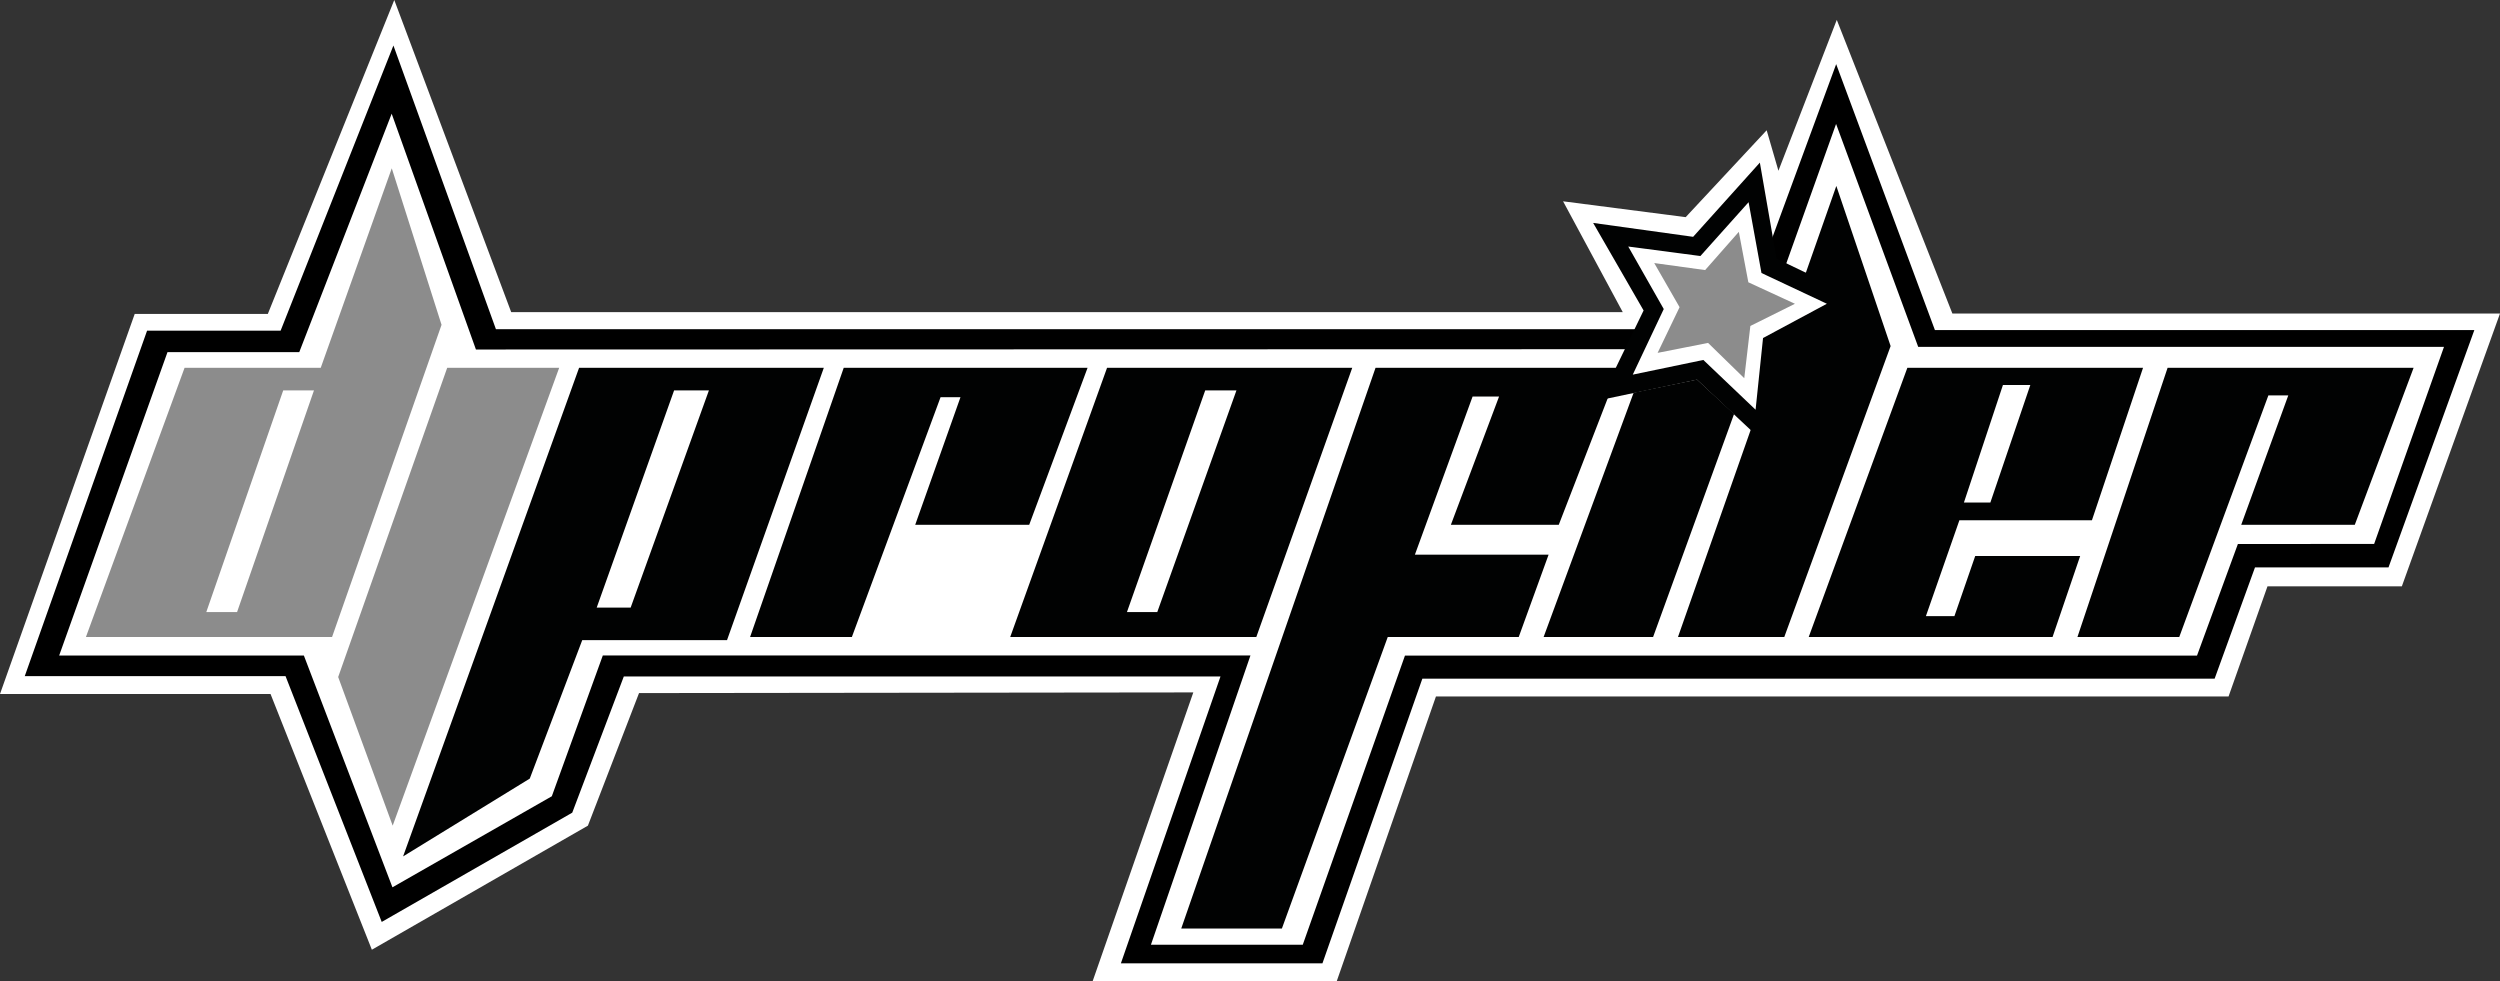
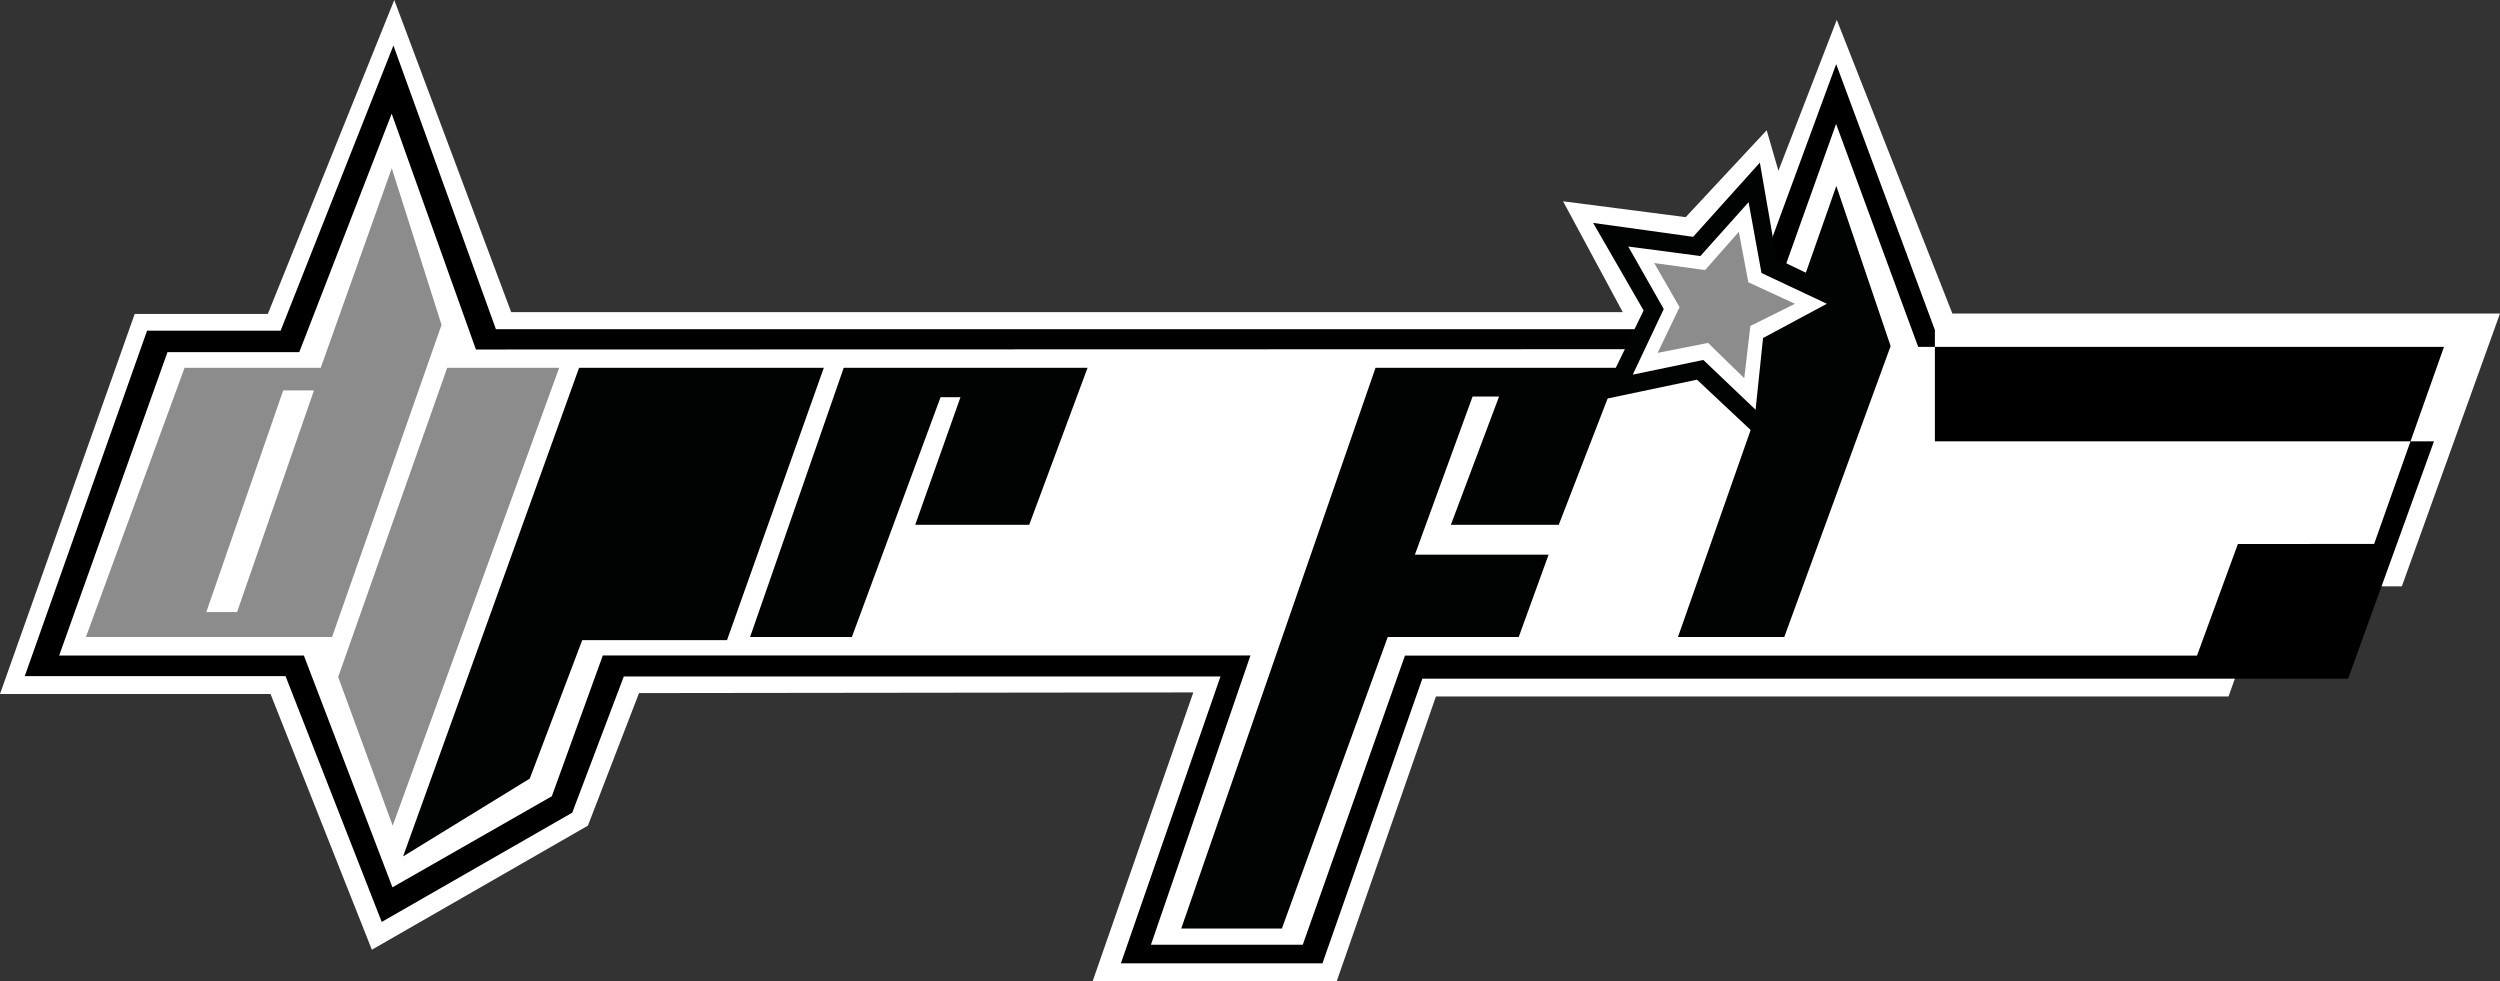
<svg xmlns="http://www.w3.org/2000/svg" viewBox="0 0 818.66 321.4">
  <rect x="0" y="0" width="818.66" height="321.4" fill="#333333" stroke="none" />
  <defs>
    <style>.cls-1{fill:#fff;}.cls-2{fill:#8c8c8c;}.cls-3{fill:#010202;}</style>
  </defs>
  <title>Element 1</title>
  <g id="Ebene_2" data-name="Ebene 2">
    <g id="Ebene_1-2" data-name="Ebene 1">
      <polygon class="cls-1" points="390.77 226.74 357.77 321.4 437.7 321.4 470.22 228.07 729.77 228.07 742.52 192 786.52 192 818.66 102.66 639.33 102.66 601.48 6.51 582.37 55.92 578.52 42.66 552 71.11 511.85 65.92 531.4 102.22 167.4 102.22 129.11 0 87.7 102.81 44.11 102.81 0 227.26 88.59 227.26 121.77 311 192.52 270.37 209.26 226.96 390.77 226.74" />
      <g id="Ebene_3" data-name="Ebene 3">
        <polygon class="cls-2" points="105.03 120.44 60.44 120.44 28.14 208.59 108.74 208.59 144.59 106.37 128.29 55.11 105.03 120.44" />
        <polygon class="cls-2" points="146.44 120.44 110.74 221.7 128.59 270.37 183.11 120.44 146.44 120.44" />
        <polygon class="cls-3" points="189.63 120.44 132 280.44 173.48 254.96 190.66 209.63 238.07 209.63 269.77 120.44 189.63 120.44" />
        <polygon class="cls-3" points="276.29 120.44 245.63 208.59 278.96 208.59 308 130.07 314.52 130.07 299.7 171.85 337.03 171.85 356.14 120.44 276.29 120.44" />
-         <polygon class="cls-3" points="362.52 120.44 330.81 208.59 411.4 208.59 442.81 120.44 362.52 120.44" />
        <polygon class="cls-3" points="450.44 120.44 386.81 304.07 419.77 304.07 454.44 208.59 497.33 208.59 507.11 181.63 463.33 181.63 482.22 129.85 490.89 129.85 475.11 171.85 510.44 171.85 530.33 120.44 450.44 120.44" />
-         <polygon class="cls-3" points="534.96 128.59 505.48 208.59 541.33 208.59 567.85 135.55 555.7 124.29 534.96 128.59" />
        <polygon class="cls-3" points="549.48 208.59 601.33 60.89 619.11 113.33 584.29 208.59 549.48 208.59" />
-         <polygon class="cls-3" points="624.59 120.44 592.29 208.59 672.14 208.59 681.18 182.07 646.81 182.07 640 201.77 630.66 201.77 641.63 170.37 685.03 170.37 701.77 120.44 624.59 120.44" />
-         <polygon class="cls-3" points="709.81 120.44 680.29 208.59 713.63 208.59 742.81 129.48 749.33 129.48 733.92 171.85 771.11 171.85 790.37 120.44 709.81 120.44" />
      </g>
      <g id="Ebene_4" data-name="Ebene 4">
        <polygon class="cls-1" points="92.74 127.85 67.55 200.44 77.63 200.44 102.81 127.85 92.74 127.85" />
-         <polygon class="cls-1" points="220.74 127.85 195.4 198.96 206.52 198.96 232.14 127.85 220.74 127.85" />
        <polygon class="cls-1" points="394.66 127.85 369.03 200.44 378.96 200.44 404.89 127.85 394.66 127.85" />
        <polygon class="cls-1" points="643.11 164.57 651.77 164.57 664.86 126.07 655.89 126.07 643.11 164.57" />
      </g>
      <g id="Ebene_5" data-name="Ebene 5">
-         <path d="M633.61,108.07,601.28,21l-31.94,86.81H162.4L128.83,14.9,91.89,108.29H48.16L8.11,221.4H93.5L125,301.9l62.39-35.78,16.89-44.61H399.67l-32.62,93.95h66l32.72-93.22H725.21l13.22-36.44h43.72l28.11-77.72H633.61Zm143.83,70.06H732.83l-13.39,36.56H460.07l-33.46,94.67H376.89l32.59-94.72H197.4l-16.7,46.11-52.19,29.81-29-75.89H19.37L54.85,115.3H98l30.26-78.07,27.59,77.22,419.07-.11,26.33-73.76,26.89,73H800.32Z" />
+         <path d="M633.61,108.07,601.28,21l-31.94,86.81H162.4L128.83,14.9,91.89,108.29H48.16L8.11,221.4H93.5L125,301.9l62.39-35.78,16.89-44.61H399.67l-32.62,93.95h66l32.72-93.22H725.21h43.72l28.11-77.72H633.61Zm143.83,70.06H732.83l-13.39,36.56H460.07l-33.46,94.67H376.89l32.59-94.72H197.4l-16.7,46.11-52.19,29.81-29-75.89H19.37L54.85,115.3H98l30.26-78.07,27.59,77.22,419.07-.11,26.33-73.76,26.89,73H800.32Z" />
      </g>
      <g id="Ebene_6" data-name="Ebene 6">
        <g id="Ebene_8" data-name="Ebene 8">
          <polygon class="cls-1" points="525.97 75.68 541.7 101.07 529.55 126.74 556.77 121.07 577 140.51 580.66 111.96 604.77 98.63 579.89 87.63 574.22 59.96 555.15 80.2 525.97 75.68" />
        </g>
        <path class="cls-3" d="M581.75,84.69l-5.46-31.44-21.85,24.3L521.7,73l16.52,28.67L524,131l31.7-6.67,23.78,22.3,3.57-32.52,28.69-15Zm-4.42,26-2.44,23.48-17.11-16.3-23.11,4.81,10.15-21.48L533.19,80.73l23.63,3.11L572.6,66.21l4.22,23.19,21.41,10.07Z" />
      </g>
      <g id="Ebene_7" data-name="Ebene 7">
        <polygon class="cls-2" points="541.7 86.14 550 100.59 542.81 115.55 559.33 112.29 571.18 123.85 573.18 106.74 587.78 99.48 572.52 92.44 569.4 75.92 558.37 88.44 541.7 86.14" />
      </g>
    </g>
  </g>
</svg>